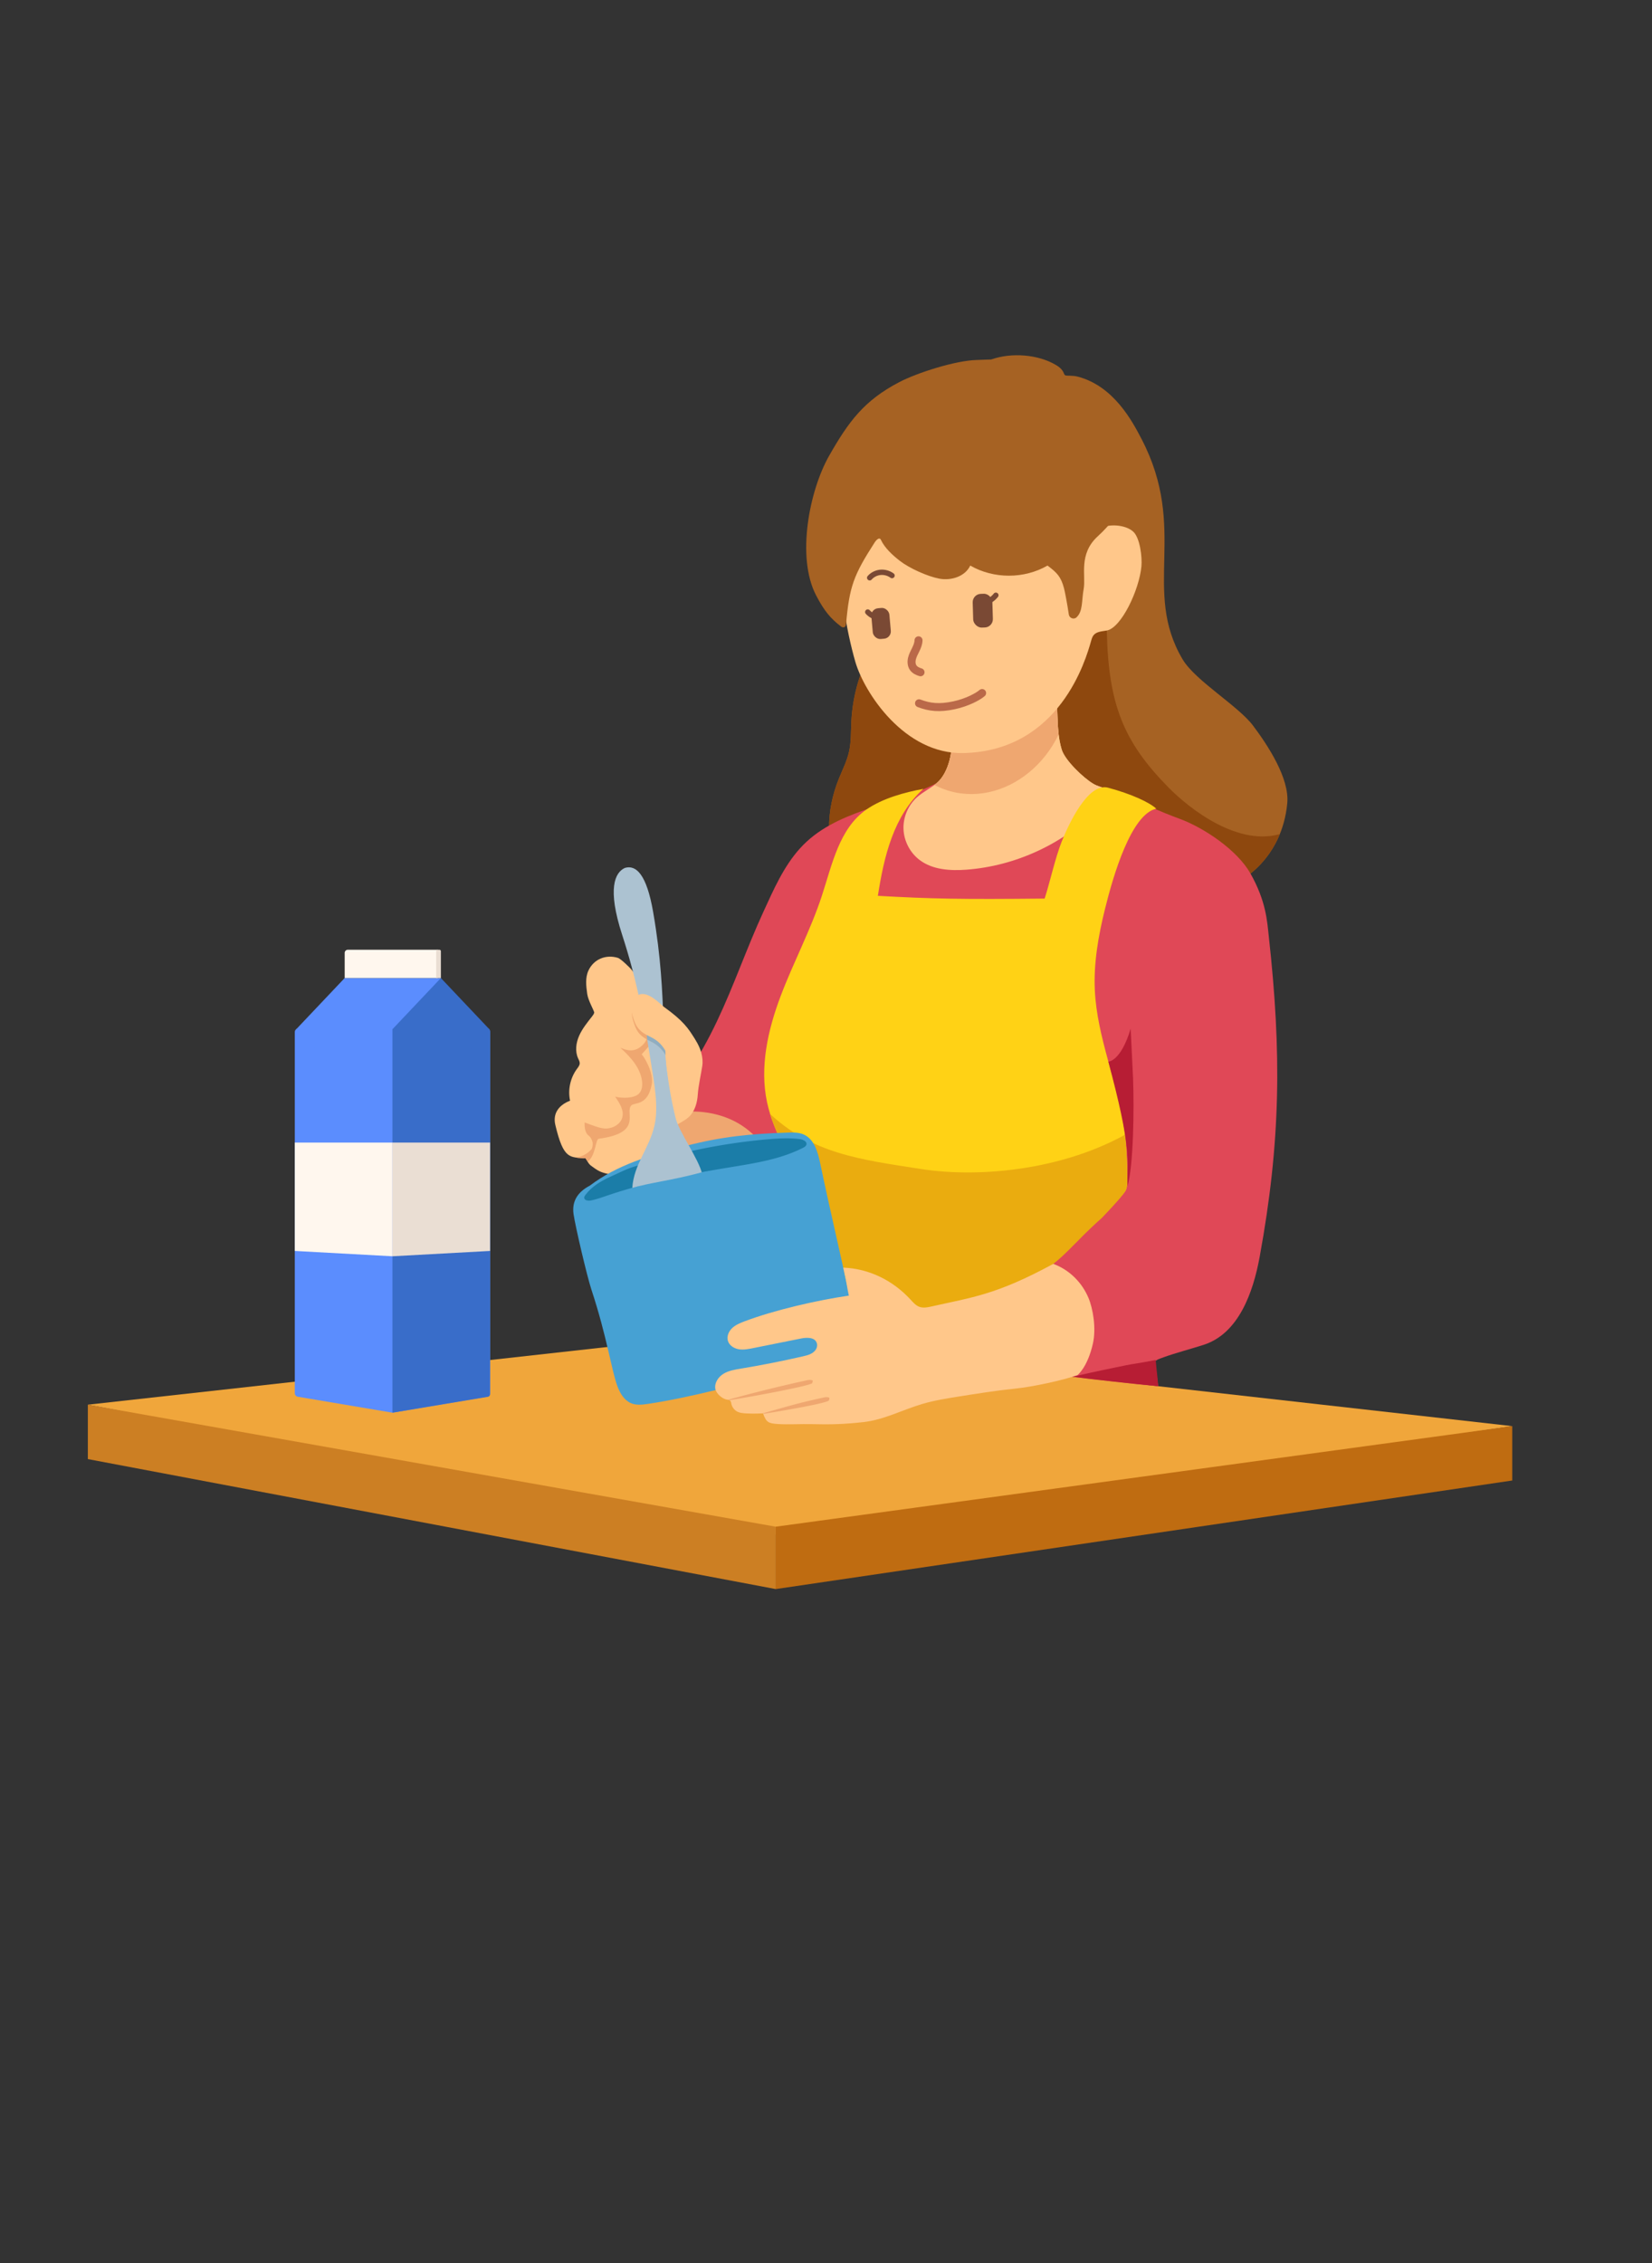
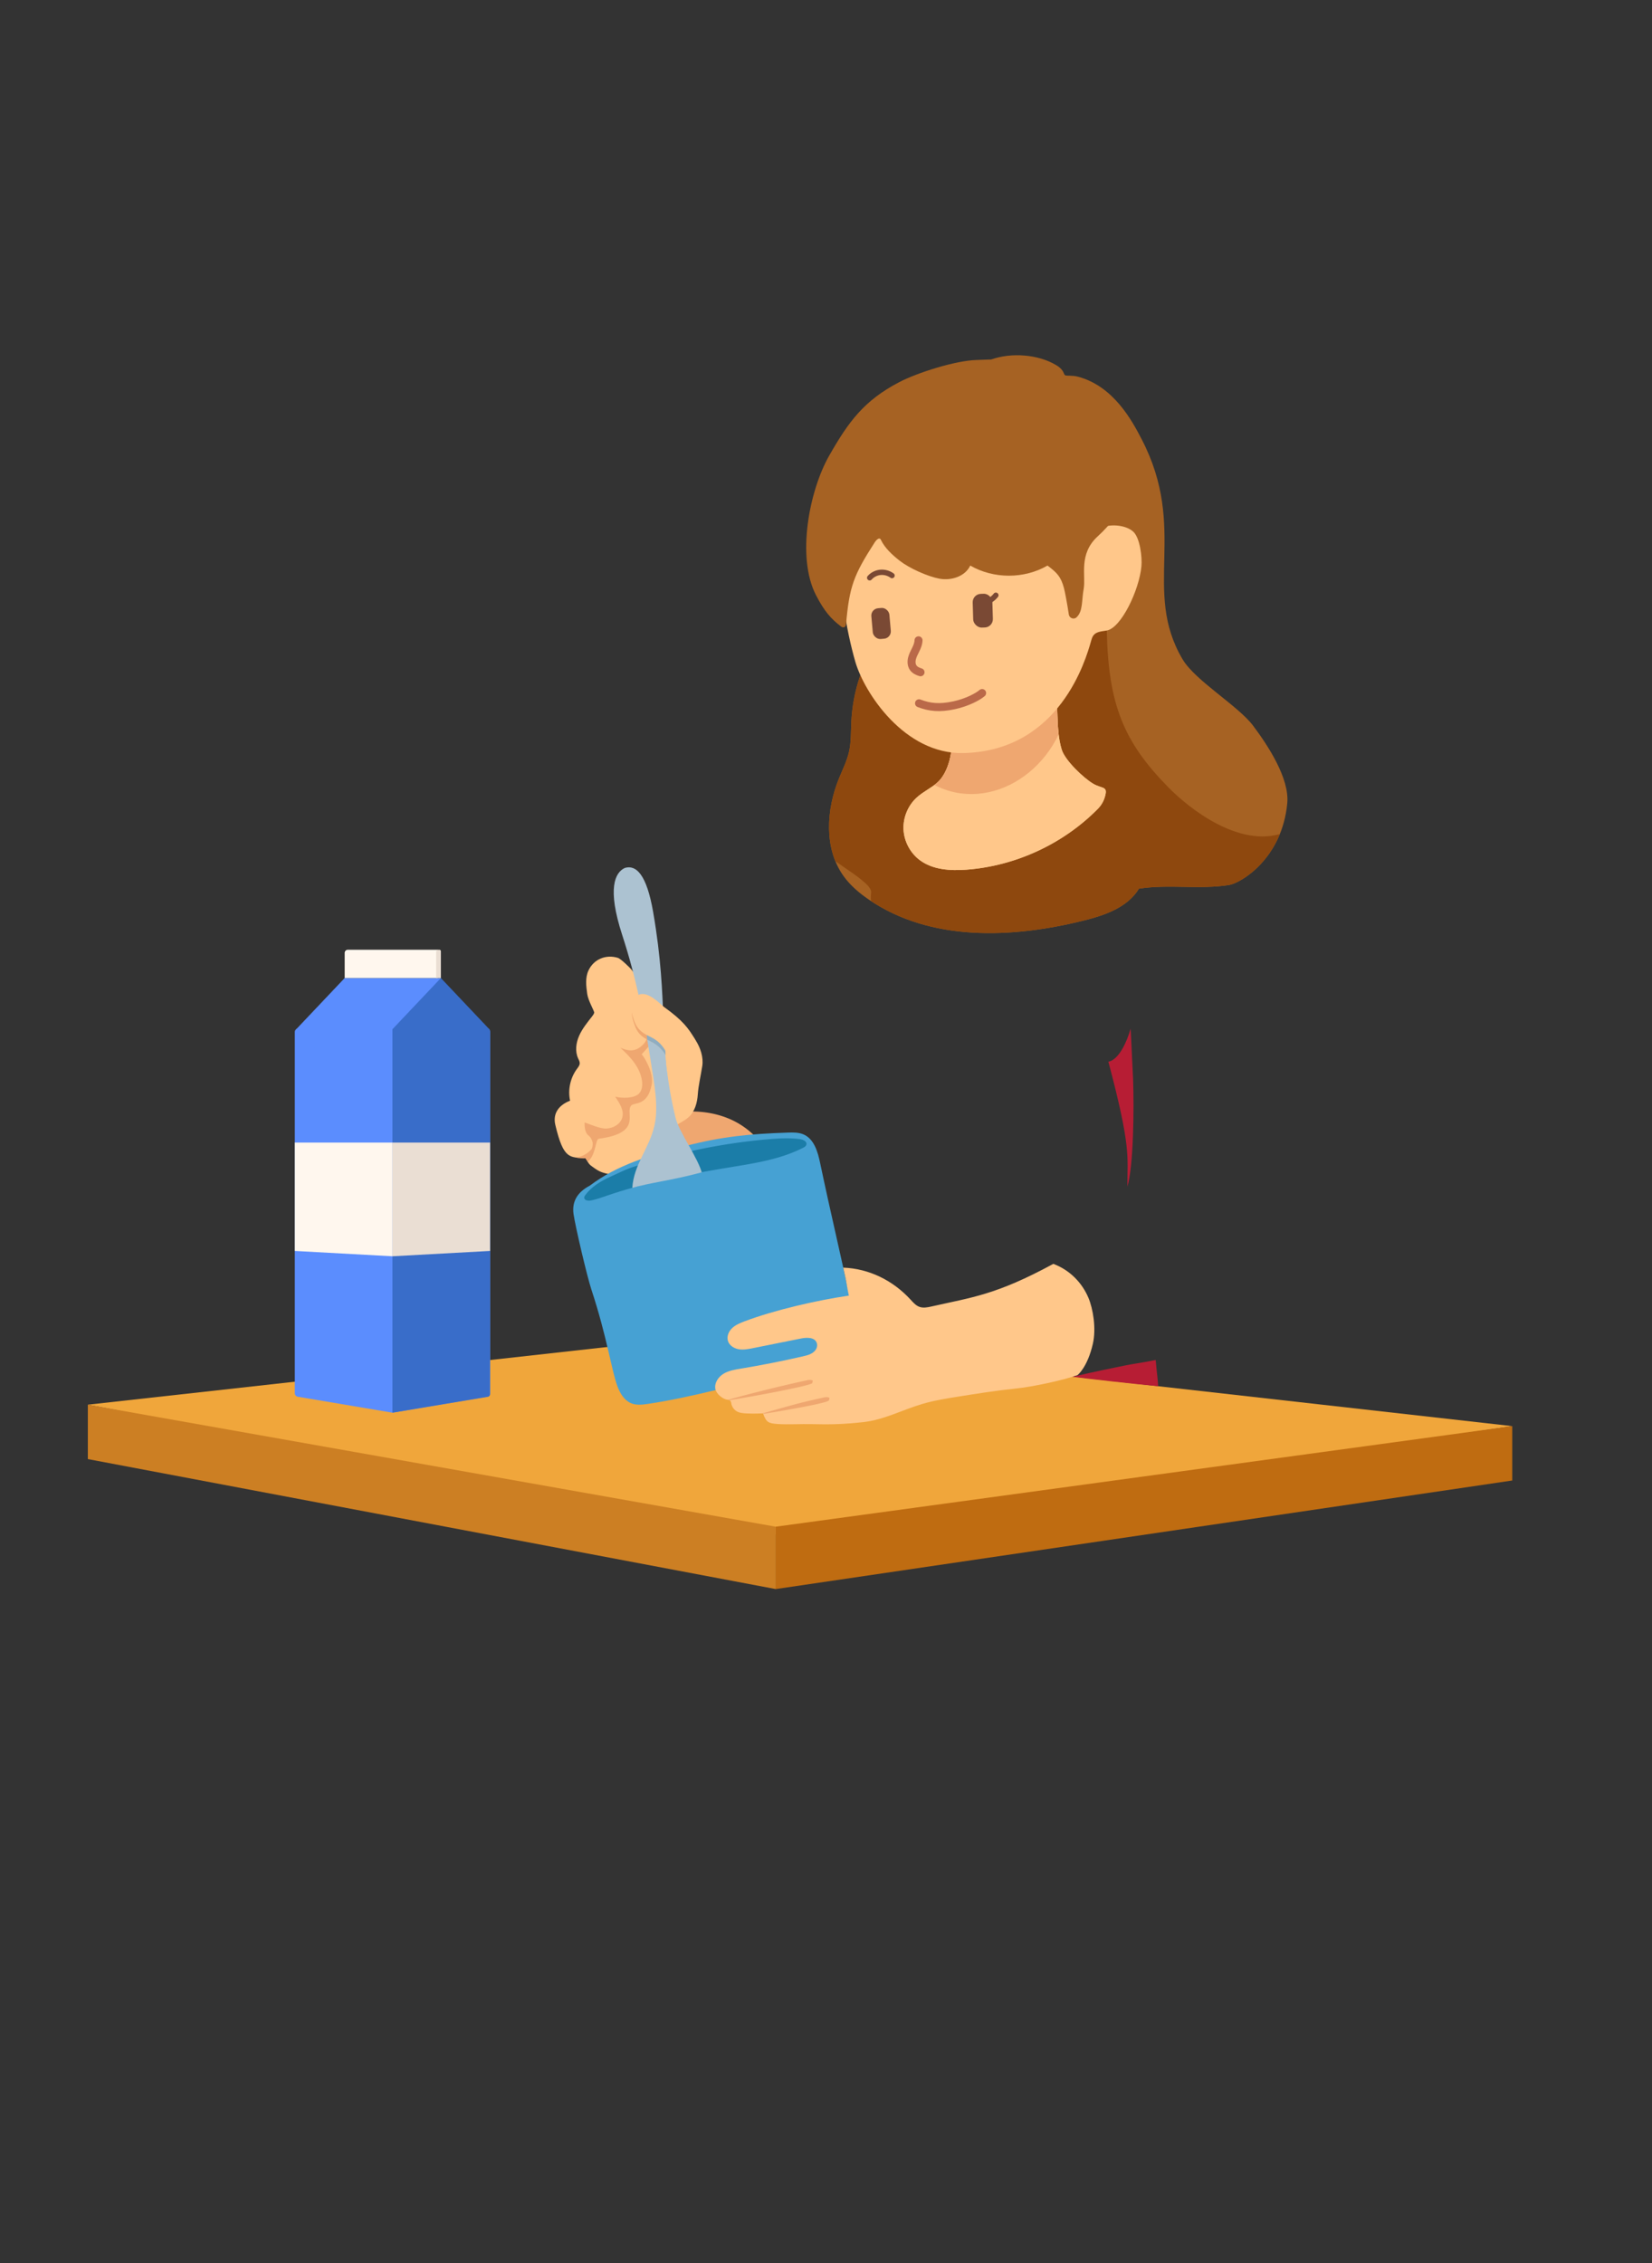
<svg xmlns="http://www.w3.org/2000/svg" id="_レイヤー_1" data-name="レイヤー 1" viewBox="0 0 731 1001">
  <rect x="0" y="0" width="731" height="1001" fill="#333333" stroke="none" />
  <defs>
    <clipPath id="clippath">
      <path d="M438.75 158.95c8.74-3.09 20.59-2.27 28.58 2.53 3.88 2.33 3.12 4.15 4.07 4.52.85.33 3.05-.06 5.56.6 15.91 4.19 24.11 19.76 28.19 27.61 20.76 39.92 0 66.8 18.15 97.41 5.59 9.42 24.57 20.55 31.14 29.28s16.19 23.35 15.17 34.33c-2.27 24.38-20.42 35.35-25.82 36.2-13.29 2.07-26.53-.46-39.81 1.61-5.08 8.34-15.08 11.76-24.38 14.08-31.86 7.95-67.78 9.4-95.12-9.22-4.24-2.89-8.25-6.27-11.26-10.49-8.67-12.15-7.64-29.28-1.96-43.17 1.58-3.86 3.48-7.62 4.41-11.69 1.01-4.42.82-9.03 1.05-13.56.53-10.42 3.31-20.71 8.09-29.9 2.01-3.87 4.4-7.62 5.53-11.85 1.25-4.68.89-9.64.83-14.5-.22-17.8 3.8-35.65 11.62-51.53 4.06-8.24 9.1-15.92 14.12-23.57 6.16-9.38 10.89-20.03 21.51-27.68" class="cls-1" />
    </clipPath>
    <clipPath id="clippath-1">
      <path d="M420.79 324.79c1.28 6.74-.97 17.02-6.18 21.48-2.77 2.37-6.17 3.94-8.88 6.38-3.93 3.54-6.17 8.89-5.93 14.18s2.96 10.41 7.19 13.58c5.74 4.29 13.46 4.77 20.61 4.24 21.8-1.63 42.9-11.39 58.24-26.96 1.81-1.84 2.95-4.13 3.4-6.68.57-3.22-1.94-2.29-5.47-4.36-4.32-2.54-12.51-10.33-13.97-15.12s-1.7-9.86-1.89-14.87c-.29-7.63-.48-15.26-.57-22.9-16.14 10.35-30.41 20.7-46.55 31.04" class="cls-1" />
    </clipPath>
    <clipPath id="clippath-2">
      <path d="M300.73 456.2c-6.92-8.78-9.63-11.4-21.12-27.12-.74-1.01-4.97-5.07-6.16-5.43-5.34-1.64-10.72.57-13.06 5.59-1.48 3.18-1.03 6.88-.55 10.35.42 3.06 3.25 7.72 3.09 8.32-.16.63-.57 1.16-.97 1.67-2.12 2.71-4.33 5.41-5.71 8.55s-1.86 6.84-.44 9.97c.32.71.74 1.41.72 2.19-.03.91-.66 1.67-1.2 2.41-2.97 4-4.12 9.27-3.08 14.12-4.98 1.93-8.53 6.85-9.14 12.1s1.59 10.67 5.44 14.34c1.47 1.4 3.25 2.61 5.27 2.89s8.06 1.98 8.95.16c3.49 2.61 3.61 2.3 7.88 3.25s9 .47 12.6-2c5.11-3.51 10.4-15.75 15.37-19.45 1.97-1.46 4.33-2.39 6.13-4.04 2.75-2.53 3.79-6.4 4.03-10.1s1.41-8.81 1.97-12.48c1.18-7.7 5.73-12.52 11.15-21.35 1.05-1.72 7.02-7.86 4.45-11.9-1.85-2.91-5.61-3.28-9.67-1.66-3.22 1.29-5.61 2.85-8.19 5.31-1.95 1.86-5.27 7.22-7.73 14.34" class="cls-1" />
    </clipPath>
    <clipPath id="clippath-3">
      <path d="M510.29 357.51c-11.18 2.4-16.4 29.13-20.04 43.87-2.9 11.75-5.05 23.82-4.47 35.91.99 20.74 8.59 40.99 11.6 61.52 1.1 7.52 1.41 15.13 1.45 22.73 0 1.62 0 3.29-.64 4.79-.77 1.82-6.02 7.45-7.37 8.89-8.04 8.53-20.9 22.27-24.4 24.39-3.33 2.02-28.63 19.1-32.26 20.49-52.41 20.09-80.72 6.67-80.91.27-.42-13.8 1.07-48.3-.53-61.09-.5-4-3.38-7.03-5.2-10.63-3.4-6.74-7.03-14.64-8.3-22.22-2.65-15.79 1.88-31.61 7.54-46.59s13.28-29.2 18.26-44.42c4.53-13.84 7.69-29.7 19.61-38.05 7.29-5.11 16.66-7.15 24.66-8.63-13.18 11.86-16.76 29.21-19.49 46.73 24.63 4.24 50.03-5.77 74.69-1.7 2.39-7.41 3.79-15.13 6.67-22.36s11-25 18.49-22.89 17.5 6.11 20.65 8.98" class="cls-1" />
    </clipPath>
    <clipPath id="clippath-4">
      <path d="M279.01 377.49c-23.03-.5-15.44 132.12-20.56 132.21s-9.96.54-14.43 3.06c-.4.22-.81.48-.99.9-.5 1.16 1.06 2.1 2.29 2.34 2.6.51 5.25.67 7.89.88 8.61.68 18.65 7.29 25.74 8.73 8.98-2.65 18.19-3.48 31.58-7.11 10.75-2.92 19.06 13.85 30.18 13.11.68-.05 1.43-.14 1.87-.66.94-1.11-.42-2.68-1.67-3.42-4.07-2.41-8.56-4.03-13.05-5.51-18.43-6.08-29.53-142.68-48.85-144.52" class="cls-1" />
    </clipPath>
    <style>.cls-1,.cls-2{fill:none}.cls-5{fill:#efa770}.cls-6{fill:#eaded3}.cls-8{fill:#fff7ee}.cls-9{fill:#ffc78a}.cls-15{fill:#a66223}.cls-21{fill:#5b8dfe}.cls-22{fill:#396dc9}.cls-24{fill:#7a4934}.cls-2{stroke:#7a4934;stroke-width:2.36px;stroke-linecap:round;stroke-linejoin:round}</style>
  </defs>
  <path d="m669.16 630.75-325.9 48.02-304.39-57.5 275.1-30.54z" style="fill:#f0a63b" />
  <path d="M438.75 158.95c8.74-3.09 20.59-2.27 28.58 2.53 3.88 2.33 3.12 4.15 4.07 4.52.85.33 3.05-.06 5.56.6 15.91 4.19 24.11 19.76 28.19 27.61 20.76 39.92 0 66.8 18.15 97.41 5.59 9.42 24.57 20.55 31.14 29.28s16.19 23.35 15.17 34.33c-2.27 24.38-20.42 35.35-25.82 36.2-13.29 2.07-26.53-.46-39.81 1.61-5.08 8.34-15.08 11.76-24.38 14.08-31.86 7.95-67.78 9.4-95.12-9.22-4.24-2.89-8.25-6.27-11.26-10.49-8.67-12.15-7.64-29.28-1.96-43.17 1.58-3.86 3.48-7.62 4.41-11.69 1.01-4.42.82-9.03 1.05-13.56.53-10.42 3.31-20.71 8.09-29.9 2.01-3.87 4.4-7.62 5.53-11.85 1.25-4.68.89-9.64.83-14.5-.22-17.8 3.8-35.65 11.62-51.53 4.06-8.24 9.1-15.92 14.12-23.57 6.16-9.38 10.89-20.03 21.51-27.68" class="cls-15" />
  <g style="clip-path:url(#clippath)">
    <path d="M489.75 278.88c.7 32.76 7.43 49.17 27.17 69.28 9.68 9.86 31.64 26.89 50.76 20.32-.33 8.55-8.37 14.57-15.18 19.74-6.82 5.17-14.99 8.17-23.06 10.99-22.85 7.98-46.25 15.14-70.38 17.05s-49.27-1.77-70.04-14.22c-1.45-.87-2.98-1.91-3.49-3.52-.4-1.29-.07-2.67-.05-4.02.08-5.64-26.99-17.97-24.65-23.23 2.33-5.26 3.28-24.21 6.05-29.26 4.69-8.54 7.9-46.13 9.38-51.73 1.79-6.77 12.81-12.59 17.38-17.9 3.86-4.5 21.76 3.44 26.7.15 9.78-6.51 22.18-7.22 33.92-7.72 12.39-.53 25.7-.83 36.07 5.98" style="fill:#8e480e" />
  </g>
  <path d="M420.79 324.79c1.28 6.74-.97 17.02-6.18 21.48-2.77 2.37-6.17 3.94-8.88 6.38-3.93 3.54-6.17 8.89-5.93 14.18s2.96 10.41 7.19 13.58c5.74 4.29 13.46 4.77 20.61 4.24 21.8-1.63 42.9-11.39 58.24-26.96 1.81-1.84 2.95-4.13 3.4-6.68.57-3.22-1.94-2.29-5.47-4.36-4.32-2.54-12.51-10.33-13.97-15.12s-1.7-9.86-1.89-14.87c-.29-7.63-.48-15.26-.57-22.9-16.14 10.35-30.41 20.7-46.55 31.04" class="cls-9" />
-   <path d="M414.61 346.27c-20.41 10.6-45.25 11.91-60.65 28.99-7.22 8.01-11.6 18.1-16.11 27.9-15.11 32.86-21.98 64.93-53.26 94.41 9.28-2.84 19.59.71 27.07 6.88 7.48 6.18 12.65 14.66 17.43 23.1.99 1.75 2.04 3.57 3.74 4.63 1.49.93 3.29 1.15 5.03 1.38 5.6.75 11.52 1.99 15.55 5.96 2.12 2.09 3.54 4.78 5.43 7.09 3.04 3.72 7.18 6.34 11.25 8.89l23.37 14.67c3.9 2.45 7.93 4.95 12.46 5.73 3.78.66 7.65.08 11.43-.54 12.93-2.14 25.76-4.87 38.45-8.17 3.09-.81 6.26-1.65 9.44-1.31 4.39.47 8.23 3.14 11.45 6.16 8.08 7.58-5.68 30.34-3.12 36.75 0 0 20.06 2.54 38.92 4.29 0 0-.57-4.36-1.03-8.23-.39-3.25-1.1-2.91 3.73-4.66s12.57-3.82 17.45-5.4c15.39-4.99 21.85-23.01 24.76-38.92 9.35-51.06 9.72-90.17 4.03-141.77-.74-6.71-1.16-15.44-8.11-27.77-5.78-10.26-20.39-20.17-31.45-24.23-18.08-6.63-28.55-13.72-47.47-17.27-18.93-3.55-41.47-4.51-59.79 1.43" style="fill:#e04857" />
  <path d="M420.79 324.79c1.28 6.74-.97 17.02-6.18 21.48-2.77 2.37-6.17 3.94-8.88 6.38-3.93 3.54-6.17 8.89-5.93 14.18s2.96 10.41 7.19 13.58c5.74 4.29 13.46 4.77 20.61 4.24 21.8-1.63 42.9-11.39 58.24-26.96 1.81-1.84 2.95-4.13 3.4-6.68.57-3.22-1.94-2.29-5.47-4.36-4.32-2.54-12.51-10.33-13.97-15.12s-1.7-9.86-1.89-14.87c-.29-7.63-.48-15.26-.57-22.9-16.14 10.35-30.41 20.7-46.55 31.04" class="cls-9" />
  <path d="M472.54 300.66c6.87.86-.19.7.17 10.79-5.44 31-37.24 49.73-61.95 34.17-2.14-10.34 6.26-16.93 5.47-27.46 10.9-4.33 21.8-8.67 32.71-13 8.22-3.27 16.45-6.54 24.86-9.26" class="cls-5" style="clip-path:url(#clippath-1)" />
-   <path d="M511.69 357.66c-11.18 2.4-19.12 29.69-22.76 44.44-2.9 11.75-5.05 23.82-4.47 35.91.99 20.74 9.91 40.28 12.92 60.82 1.1 7.52 1.41 15.13 1.45 22.73 0 1.62 0 3.29-.64 4.79-.77 1.82-7.33 8.16-8.69 9.6-8.04 8.53-21.32 20.83-24.82 22.95-3.33 2.02-28.21 20.54-31.85 21.94-52.41 20.09-80.72 6.67-80.91.27-.42-13.8 1.07-48.3-.53-61.09-.5-4-2.06-7.74-3.88-11.34-3.4-6.74-6.49-13.72-8.08-21.1-3.35-15.66.33-32.02 5.99-47s13.28-29.2 18.26-44.42c4.53-13.84 7.69-29.7 19.61-38.05 7.29-5.11 17.3-7.73 25.29-9.21-13.18 11.86-17.4 29.79-20.13 47.31 23.78 1.32 36.45 1.6 73.8 1.21 2.39-7.41 4.69-18.04 7.57-25.27s11.52-26.18 20.47-23.77c10.39 2.79 18.23 6.43 21.38 9.29" style="fill:#ffd215" />
  <path d="M289.77 494.1c10.83-3.36 22.91-3.64 33.3.89 10.4 4.54 18.76 14.33 20 25.6.38 3.43.12 6.89-.17 10.33-.22 2.67-.49 5.43-1.83 7.75-.95 1.64-2.37 2.95-3.77 4.22-3.4 3.09-6.85 6.19-10.86 8.42-8.6 4.78-18.88 5.14-28.72 5.39-4.57.11-9.21.22-13.61-1-3.42-.95 8.45-2.59 5.49-4.54-3.53-2.32-6.91-5.07-9.04-8.72-2.45-4.2-3.04-9.19-3.57-14.01-.26-2.32-.51-4.68-.04-6.96.65-3.17-12.39-5.97-10.31-8.46a87.3 87.3 0 0 1 23.87-19.95" class="cls-5" />
  <path d="M279.61 429.08c-.74-1.01-4.97-5.07-6.16-5.43-5.34-1.64-10.72.57-13.06 5.59-1.48 3.18-1.03 6.88-.55 10.35.42 3.06 3.25 7.72 3.09 8.32-.16.63-.57 1.16-.97 1.67-2.12 2.71-4.33 5.41-5.71 8.55s-1.86 6.84-.44 9.97c.32.71.74 1.41.72 2.19-.03.91-.66 1.67-1.2 2.41-2.97 4-4.12 9.27-3.08 14.12-4.98 1.93-7.74 5.62-6.51 10.76 3.66 15.41 6.43 14.19 13.34 14.67.66.76 1.14 2.55 2.84 3.6 3.49 2.61 4.46 2.77 8.73 3.72s9 .47 12.6-2c5.11-3.51 10.4-15.75 15.37-19.45 1.97-1.46 4.33-2.39 6.13-4.04 2.75-2.53 3.79-6.4 4.03-10.1s1.41-8.81 1.97-12.48c1.18-7.7-5.45-16.92-11.25-18.44 0 0-8.38-8.21-19.87-23.94Z" class="cls-9" />
  <path d="M283.92 439.21c2.96 5.85 5.31 17.71.82 22.58-3.94 4.27-7.66 2.57-10.23 1.63 4.45 4.03 8.86 8.82 9.59 14.78.24 1.93 0 4.07-1.35 5.47-2.11 2.19-7.59 2.14-10.53 1.36 2 2.99 4 6.02 3.14 9.23-.77 2.86-3.81 4.62-6.76 4.86-2.95.23-7.11-1.73-9.9-2.69-.13 1.81.17 4.64 1.65 5.72.99.73 1.68 2.06 1.9 3.2.24 2.81-1.31 4.81-3.24 6.88.19.2.65 1.03 1.05 1.59 3.73-2.98 3.34-9.97 4.92-10.18 19.99-2.64 11.08-11.8 14.49-14.83 1.48-1.31 7.15.34 8.93-9.25 1.01-5.44-3.93-13-4.43-13.15-.7-.22 14.42-12.14 6.82-23.98-5.46-8.5-7.77-17.4-6.37-2.54" class="cls-5" style="clip-path:url(#clippath-2)" />
  <g style="clip-path:url(#clippath-3)">
-     <path d="M339.6 491.58c19.38 18.79 41.26 21.28 67.93 25.45s66 .27 95.28-18.1c1.44-.9 12.71 11.57 13.13 13.22.26 1.03-29.73 27.73-30.52 28.44-8.03 7.3-13.71 14.13-19.33 18.39-13.94 10.58-18.9 17.58-40.7 22.63-5.14 1.19-10.51 1.97-15.67.86-4.34-.94-8.27-3.16-12.13-5.36l-19.5-11.1c-3.73-2.12-7.56-4.33-10.2-7.71-2.07-2.65-3.27-5.85-4.45-9-7.95-21.31-15.9-32.66-23.85-53.97" style="fill:#eaac0f" />
-   </g>
+     </g>
  <path d="M260.99 524.39c11.98-9.05 26.29-13.4 42.45-17.57 16.16-4.16 28.44-5.35 45.12-5.89 2.38-.08 4.84-.14 7.02.81 4.71 2.05 6.32 7.79 7.36 12.81 4.42 21.15 9.76 43.34 14.18 64.49.69 3.3 1.38 6.71.71 10.02-1.09 5.37-4.71 6.42-9.98 9.43-6.6 3.76-12.49 5.58-19.76 7.78-17.34 5.26-43.53 12.03-61.46 14.66-2.53.37-5.21.67-7.54-.38-2.98-1.34-4.79-4.45-5.92-7.52-2.64-7.23-4.58-21.77-11.5-42.73-1.85-5.61-7.01-27.43-7.87-33.27-.85-5.84 1.95-9.91 7.19-12.64" style="fill:#46a1d3" />
  <path d="M282.82 515.36c-4.95 1.3-7.01 2.51-11.69 4.61-4.67 2.1-8.94 4.43-12.05 8.5-.28.36-.55.77-.56 1.22 0 1.26 1.8 1.51 3.03 1.25 2.59-.55 5.09-1.46 7.6-2.31 17.53-5.94 35.8-9.37 54.06-12.38 10.99-1.81 22.23-3.54 32.15-8.61.6-.31 1.26-.69 1.45-1.34.42-1.39-1.44-2.3-2.88-2.49-4.69-.61-9.45-.33-14.17.08a260.4 260.4 0 0 0-56.95 11.46" style="fill:#1b7da8" />
  <path d="M466.09 558.99c7.42 2.75 12.73 8.46 15.48 14.88 2.1 4.89 3.57 13.67 2.01 20.48-2.41 10.52-6.8 13.85-6.8 13.85-6.66 2.35-20.13 5.2-27.15 5.91-8.52.87-16.99 2.21-25.45 3.56-5.39.86-10.79 1.72-16.03 3.26-8.72 2.57-16.96 7.02-26 8.03-8.34.93-14.26 1.14-23.15.91-4.26-.11-10.45.24-14.7-.04s-5.25-.7-6.66-4.72c-1.49.05-6.67.29-9.58-.2-3.16-.53-4.32-2.81-4.55-4.57-.1-.72-.72-1.21-1.45-1.26-2.28-.14-5.19-2.69-5.54-4.82-.44-2.65 1.32-5.26 3.61-6.66s5.01-1.84 7.66-2.28c9.24-1.53 18.44-3.35 27.56-5.45 2.01-.46 4.12-.98 5.46-2.73.68-.88.96-2.05.62-3.11-.86-2.65-4.38-2.56-7.01-2.03-7.09 1.42-14.18 2.85-21.27 4.27-2.08.42-4.22.84-6.32.47-2.09-.37-4.16-1.7-4.75-3.74-.58-1.99.38-4.18 1.89-5.61 1.51-1.42 3.49-2.23 5.43-2.97 13.19-4.99 32.06-9.33 46.2-11.39-.78-3.61-.95-5.61-1.77-9.18-.28-1.23-.71-3.2-.71-3.2 11.46.43 21.97 5.66 29.74 14.09 1.16 1.26 2.33 2.64 3.94 3.24 1.66.61 3.51.27 5.24-.12 18.01-4.08 28.68-5.1 54.03-18.87" class="cls-9" />
  <path d="m215.12 617.82-41.47 6.99-41.47-6.99c-.95 0-1.73-.72-1.73-1.61V456.42c0-.89.77-1.61 1.73-1.61h82.95c.95 0 1.73.72 1.73 1.61v159.79c0 .89-.77 1.61-1.73 1.61Z" class="cls-21" />
  <path d="m215.62 617.82-41.98 6.99v-170h41.98c.67 0 1.22.51 1.22 1.14v160.73c0 .63-.55 1.14-1.22 1.14" class="cls-22" />
  <path d="M195.09 432.57h-42.57l-21.41 22.61 21.41 22.6 17.84-22.6h24.73z" class="cls-21" />
  <path d="m195.09 477.78-21.41-22.6 21.41-22.61 21.41 22.61z" class="cls-22" />
  <path d="M153.89 420.07h39.8v12.5h-41.17v-11.13c0-.76.62-1.38 1.38-1.38Z" class="cls-8" />
-   <path d="M193.61 420.07h.87c.34 0 .61.27.61.61v11.9H193v-11.9c0-.34.27-.61.61-.61" class="cls-6" />
+   <path d="M193.61 420.07h.87c.34 0 .61.27.61.61v11.9H193v-11.9" class="cls-6" />
  <path d="m173.64 555.63-43.2-2.36v-47.92h43.2z" class="cls-8" />
  <path d="m216.85 553.27-43.21 2.36v-50.28h43.21z" class="cls-6" />
  <path d="m669.16 654.8-325.9 48.02v-27.59l325.9-44.48z" style="fill:#bf6c11" />
  <path d="M343.26 702.82 38.87 645.33v-24.06l304.39 53.96z" style="fill:#cc7f23" />
  <g style="clip-path:url(#clippath-4)">
    <path d="M276.49 383.87c-4.39 2.02-7.87 9.05-1.19 29.59 6.33 19.46 9.63 36.42 12.76 56.64 1.33 8.58 3.46 19.18 1.55 27.65-2.28 10.13-9.2 17.29-9.82 27.65-.3 5.07 1.27 11.3 2.68 14.79 2.91 7.16 7.17 14.26 14 17.86 1.54.81 4.22 2.12 5.9 1.67 1.35-.36 2.54-1.61 4.47-5.99 4.99-11.33 6.71-22.2 3.86-34.53-1.56-6.74-10.23-18.48-11.75-24.74-8.1-33.3-2.81-49.88-9.93-91.05-2.89-16.71-7.54-21.03-12.53-19.54" style="fill:#acc2d1" />
  </g>
  <path d="M500.31 454.99c.03.61 1.03 21.25 1.06 21.91.51 13.91.19 38.86-2.51 47.94 0-13.36 1.71-17.29-8.42-55.29 0 0 5.5 0 9.86-14.56m10.53 146.62c-6.43 1.27-9.74 1.64-12.46 2.2-9.29 1.93-11.48 2.31-23.79 5.11 5.55.76 28.48 3.34 37.92 4.17-.33-4.69-.68-6.29-1.1-11.55" style="fill:#b71d34" />
  <path d="M374.07 231.91c-2.39 12.26-1.58 24.9-.42 37.34.63 6.74 2.96 17.03 4.85 23.53 3.95 13.54 21.7 40.91 47.84 40.29 42.71-1.01 54.2-41.65 56.42-49.43.27-.95.53-1.94 1.15-2.71 1.34-1.64 3.76-1.68 5.84-2.06 6.4-1.17 14.34-17.88 15.32-28.37.38-4.04-.61-12.47-3.54-15.28-3.38-3.24-11.3-3.78-15.22-1.22s-4.26 7.7-6.64 11.74c-2.08-5.55-3.2-15.03-7.23-19.38-3.37-3.63-14.37-27.76-39.92-27.15-21.35.51-37.53-1.6-58.45 32.69" class="cls-9" />
-   <path d="M383.98 270.69a7.65 7.65 0 0 0 3.04 2.03" class="cls-2" />
  <rect width="8.71" height="14.92" x="430.51" y="262.62" class="cls-24" rx="3.69" ry="3.69" transform="rotate(178.3 434.87 270.085)" />
  <path d="M440.66 263.27a9.9 9.9 0 0 1-3.71 2.88" class="cls-2" />
  <rect width="8.01" height="13.66" x="385.89" y="268.87" class="cls-24" rx="3.25" ry="3.25" transform="rotate(174.9 389.882 275.725)" />
  <path d="M394.71 254.56a7.64 7.64 0 0 0-5.18-1.41c-1.81.18-3.53 1.06-4.7 2.39" class="cls-2" />
  <path d="M406.44 283.2c-.03 1.43-.59 2.79-1.22 4.08s-1.33 2.55-1.67 3.94-.27 2.96.55 4.12c.75 1.05 1.99 1.63 3.23 1.99m27.25 9.19c-1.9 1.66-6.74 4.2-12.42 5.42-6.47 1.39-10.83.9-15.5-.89" style="fill:none;stroke-linecap:round;stroke-linejoin:round;stroke:#ba6949;stroke-width:3.54px" />
  <path d="M432.14 159.22c-9.22.23-26.15 5.56-34.32 9.84-15.47 8.11-22.31 17.36-30.95 32.54s-14.6 44.65-5.78 61.67c3.66 7.06 6.57 10.38 10.99 13.77 1.13.87 2.17.41 2.3-1.02 1.46-16.66 3.37-21.69 12.65-36.1.77-1.2 2.14-2.49 2.74-1.2 1.69 3.63 5.16 6.82 8.44 9.36 4.21 3.26 12.21 6.87 17.45 7.85s11.41-.96 13.67-5.79c10.34 5.97 23.86 5.97 34.19 0 4.25 3.21 5.92 4.9 7.3 10.04.35 1.3 1.45 6.94 2.12 11.58.23 1.61 2.19 2.4 3.39 1.3 2.92-2.67 2.23-7.32 3.19-12.59 1.07-5.88-2.42-15.38 6.25-23.29 5.06-4.61 11.22-11.68 10.77-18.5-1.21-18.42-9.1-36.74-23.21-48.65-14.04-11.85-18.7-11.75-45.85-10.63" class="cls-15" />
  <path d="M322.64 619.31c12.38-1.98 36.67-6.57 36.8-7.63.1-.83.53-1.05-.27-1.27s-1.66-.04-2.47.14a646 646 0 0 0-34.64 8.58m15.97 6.16c12.38-1.98 28.66-4.92 28.8-5.98.1-.83.53-1.05-.27-1.27s-1.66-.04-2.47.14c-11.62 2.54-15.17 3.75-26.63 6.93m-42.77-158.35c-3.18-5.45-6.91-5.9-9.6-7.73-2.94-2.01-3.78-4.04-4.83-7.34-1.32-4.17-.68-7.89 2.35-9.53 4.21-2.27 9.9 4.12 11.54 5.3 8.42 6.04.53 19.31.53 19.31Z" class="cls-5" />
  <path d="M294.47 466.55c-2.83-4.5-5.55-5.4-8.07-6.73-.08-.57-.22-2.68-.22-2.68s6.64-10.65 7.98-9.69c8.42 6.04.31 19.1.31 19.1" style="fill:#8fadc1" />
  <path d="M294.43 464.71c-3.18-5.45-6.91-5.9-9.6-7.73-2.94-2.01-3.78-4.04-4.83-7.34-1.32-4.17-.68-7.89 2.35-9.53 4.21-2.27 9.9 4.12 11.54 5.3 8.42 6.04 10.81 9.53 13.53 14.05 1.91 3.18-3.05 7.98.63 8.49 2.35.32-5.58 13.67-10.38 12.61-2.71-.6-3.25-15.84-3.25-15.84Z" class="cls-9" />
  <path d="M262 507.8c-.57 1.15-3.79 4.07-7.55 4.12 4.9.79 5.47.31 6-.4s1.54-3.72 1.54-3.72Z" class="cls-5" />
</svg>